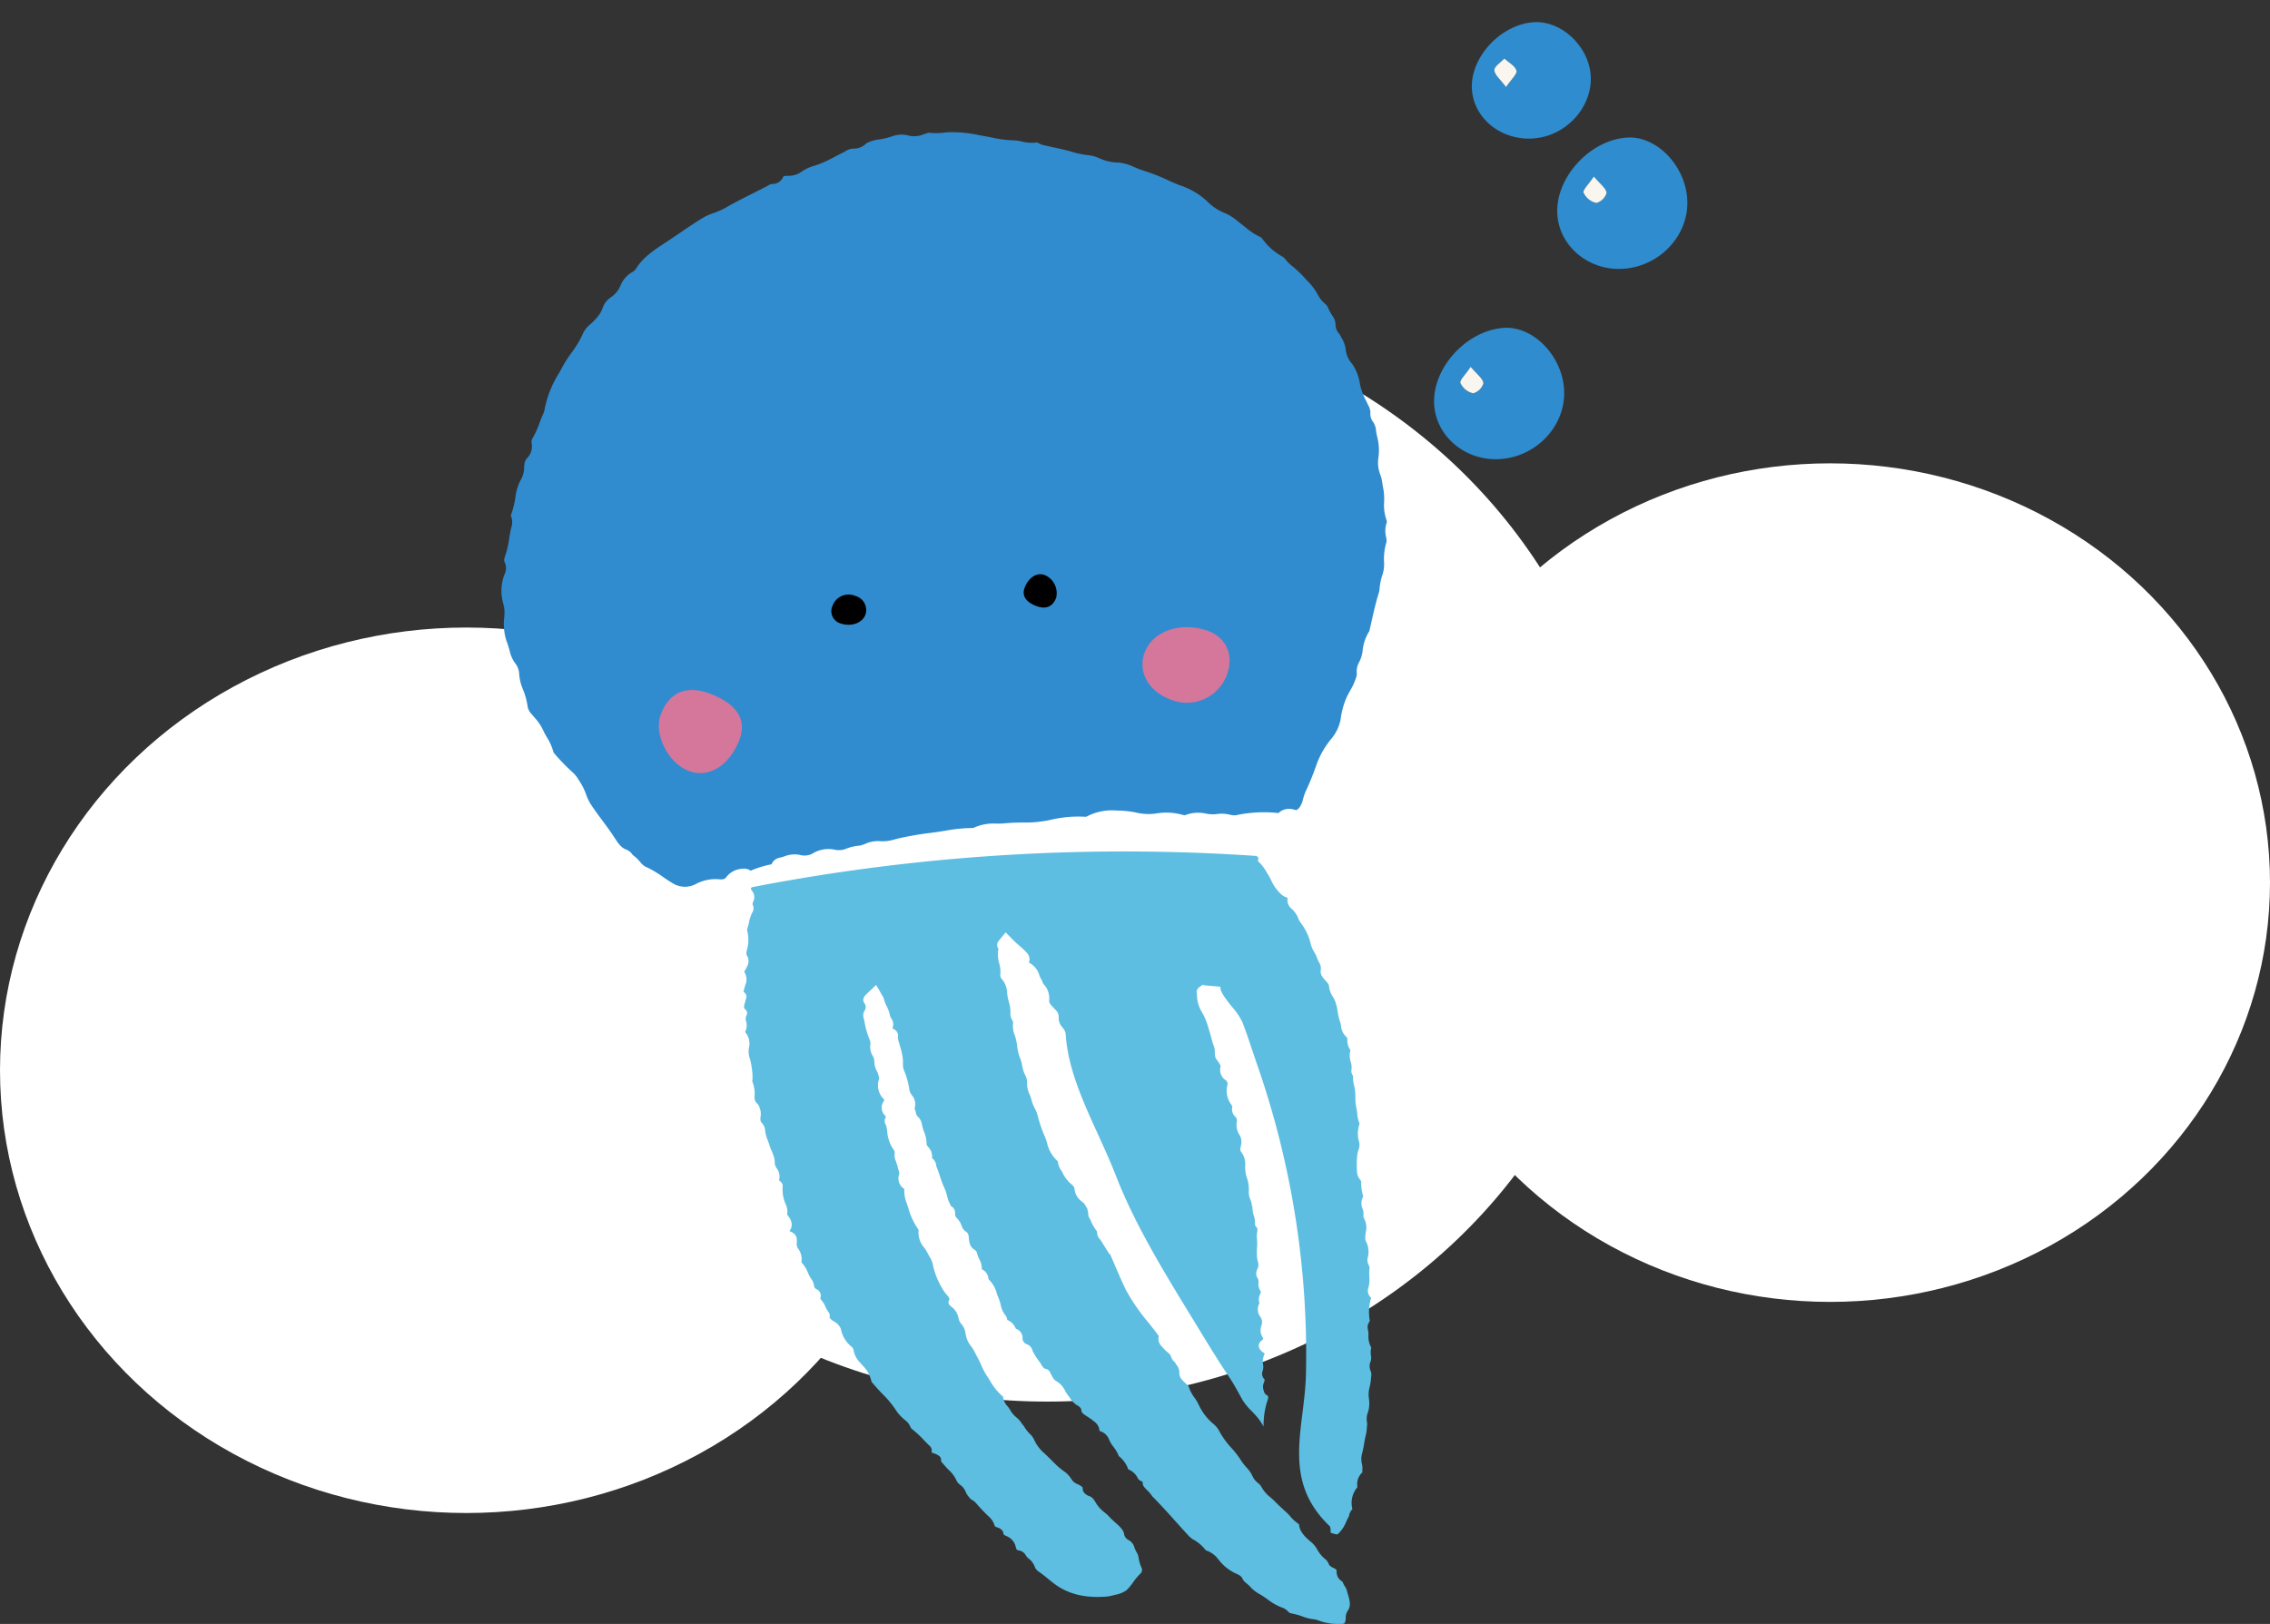
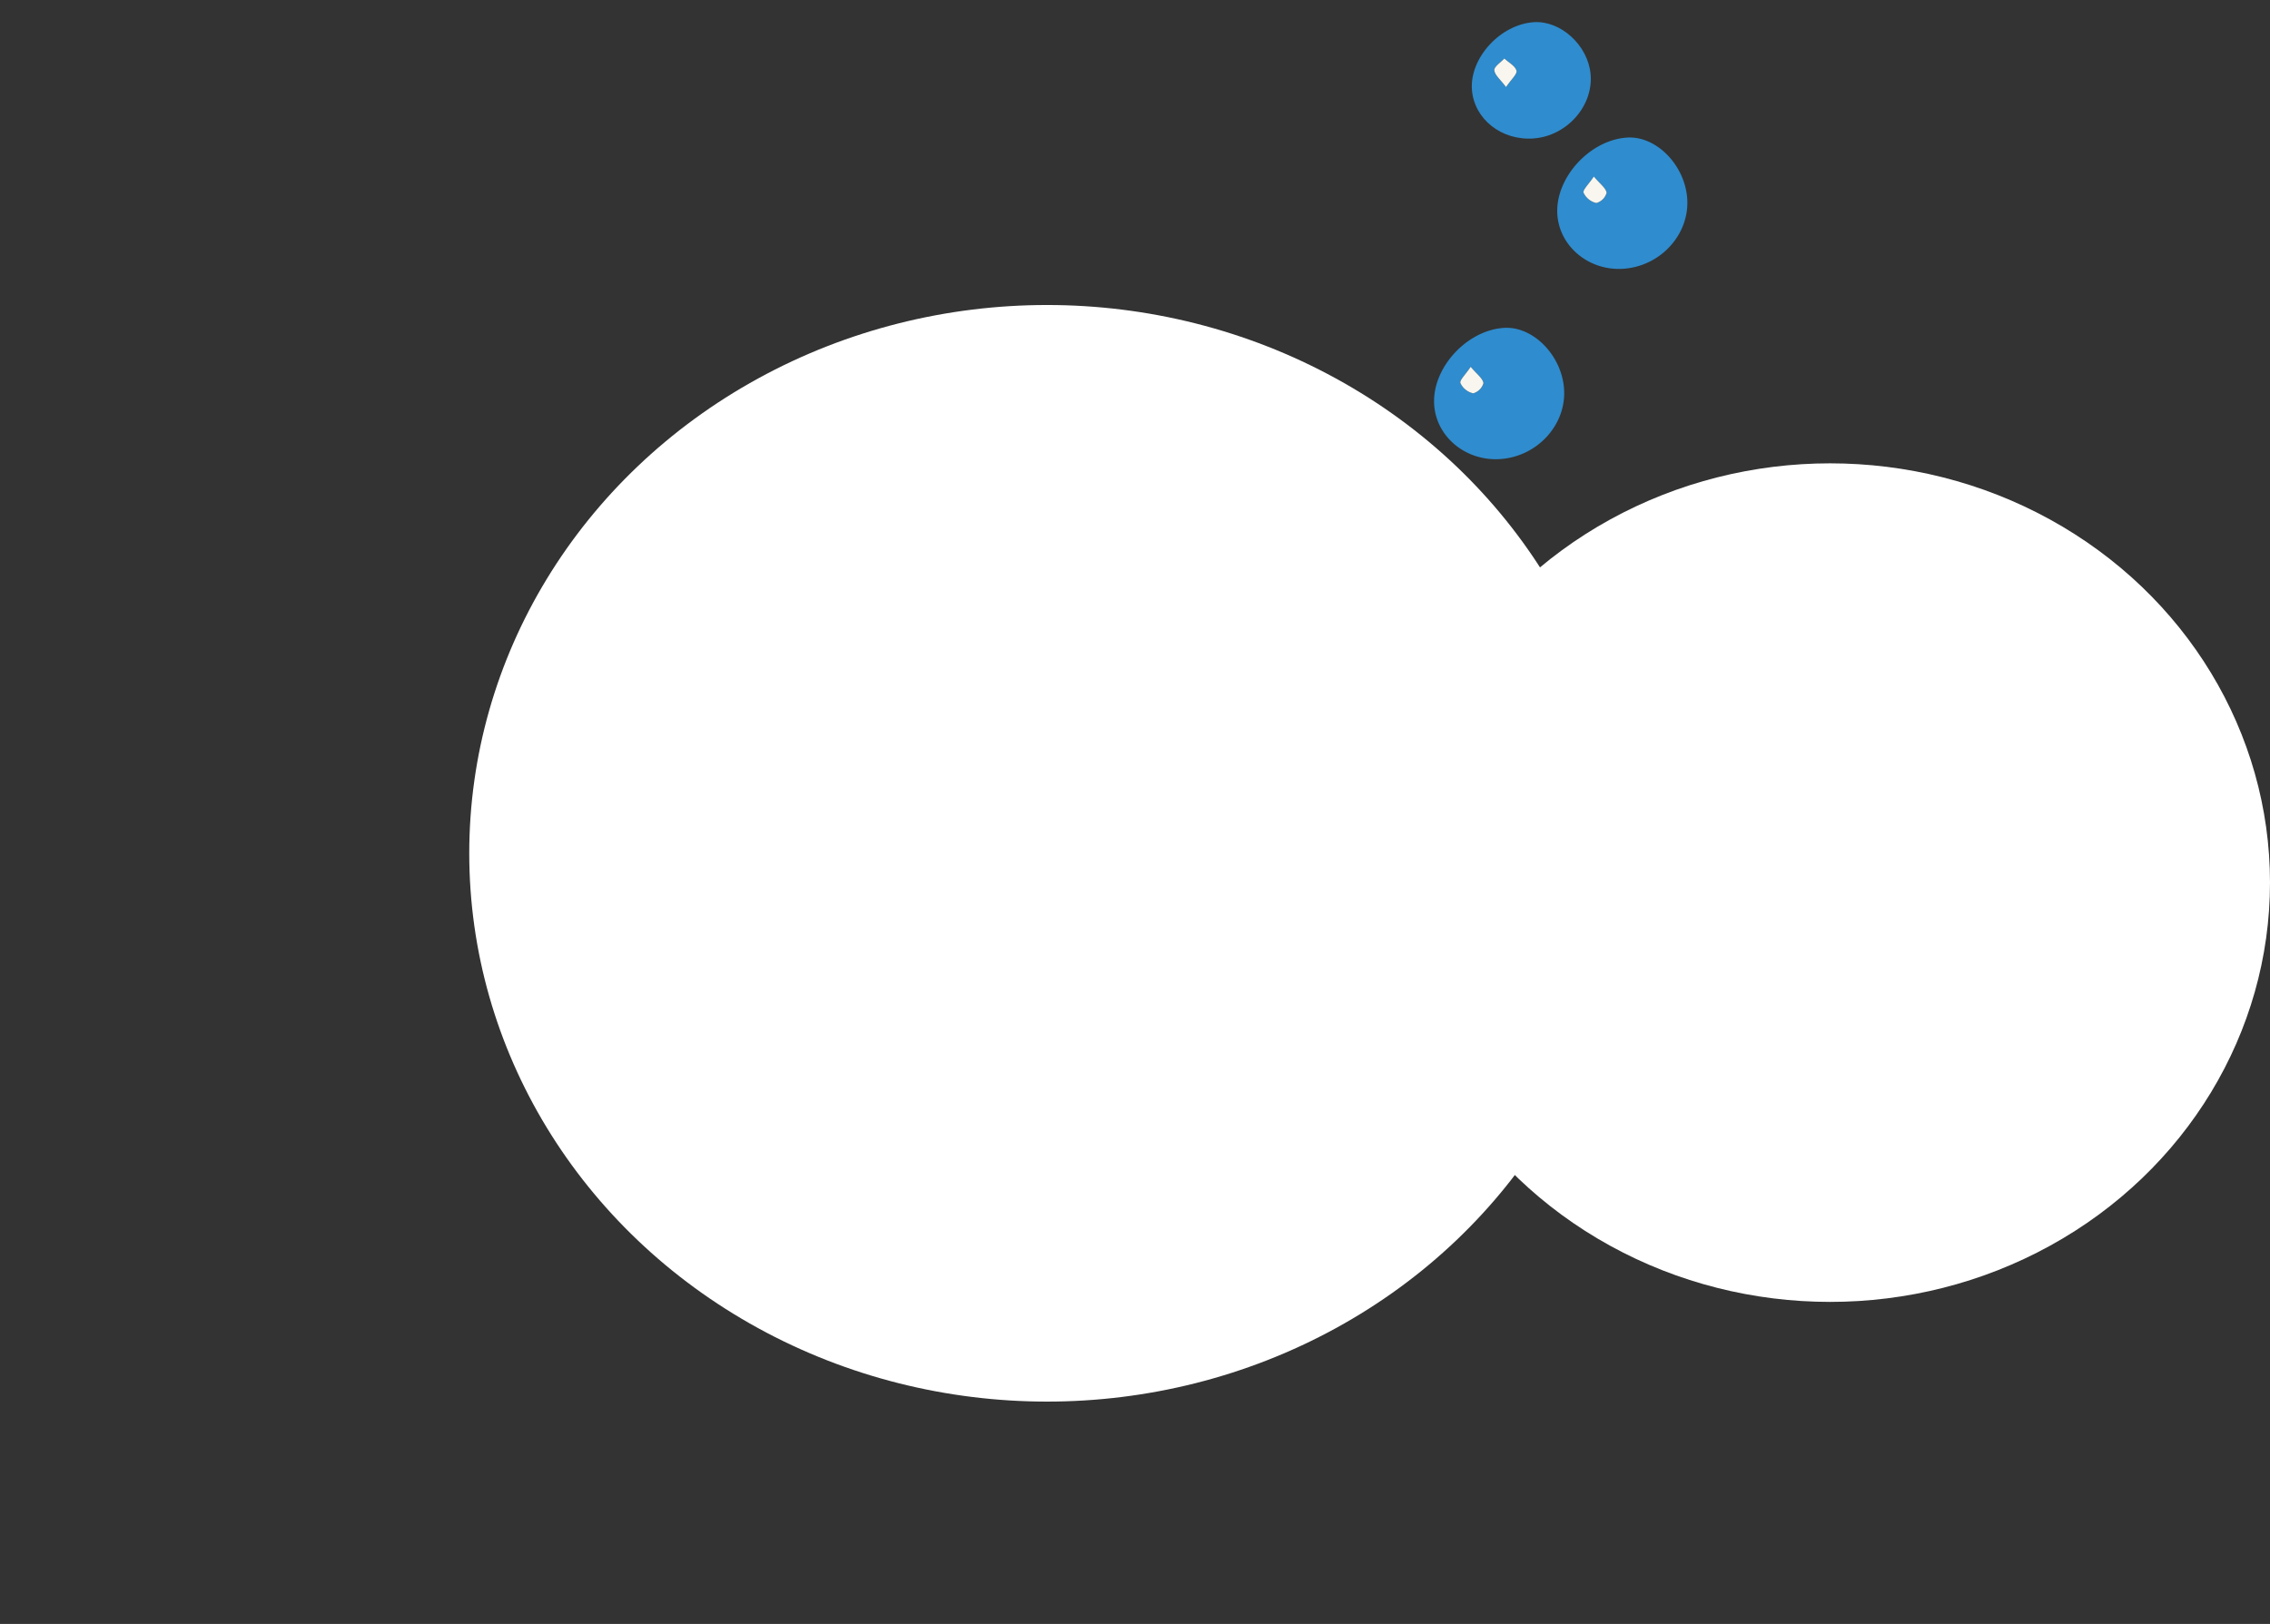
<svg xmlns="http://www.w3.org/2000/svg" width="387" height="276.928" viewBox="0 0 387 276.928">
  <rect x="0" y="0" width="387" height="276.928" fill="#333333" stroke="none" />
  <defs>
    <clipPath id="clip-path">
      <rect id="Rectangle_205" data-name="Rectangle 205" width="47.346" height="68.024" fill="none" />
    </clipPath>
    <clipPath id="clip-path-2">
-       <rect id="Rectangle_246" data-name="Rectangle 246" width="150.939" height="254.405" fill="none" />
-     </clipPath>
+       </clipPath>
  </defs>
  <g id="Group_627" data-name="Group 627" transform="translate(-1368.388 -4697.116)">
    <g id="Group_428" data-name="Group 428" transform="translate(-190.612 2780.127)">
-       <ellipse id="Ellipse_35" data-name="Ellipse 35" cx="79.5" cy="75.5" rx="79.5" ry="75.5" transform="translate(1559 2024)" fill="#fff" />
      <ellipse id="Ellipse_33" data-name="Ellipse 33" cx="98.5" cy="93.5" rx="98.5" ry="93.5" transform="translate(1639 1969)" fill="#fff" />
      <ellipse id="Ellipse_34" data-name="Ellipse 34" cx="75" cy="71.5" rx="75" ry="71.5" transform="translate(1796 1996)" fill="#fff" />
    </g>
    <g id="Group_416" data-name="Group 416" transform="matrix(0.809, 0.588, -0.588, 0.809, 1627.775, 4697.116)">
      <g id="Group_415" data-name="Group 415" clip-path="url(#clip-path)">
        <path id="Path_312" data-name="Path 312" d="M126.073,53.419c-4.055-4.757-3.117-13.6,1.877-17.7,3.778-3.1,10.543-2.013,14.267,2.292,4.013,4.639,3.286,12-1.593,16.144-4.456,3.781-10.982,3.451-14.551-.736m1.161-8.972c.071,1.621-.216,2.986.223,3.278a3.169,3.169,0,0,0,2.785.128,2.53,2.53,0,0,0,.394-2.435c-.587-.593-1.8-.57-3.4-.971" transform="translate(-99.561 -27.356)" fill="#2f8cce" />
        <path id="Path_313" data-name="Path 313" d="M142.475,88.06c1.6.4,2.814.378,3.4.971a2.53,2.53,0,0,1-.394,2.435,3.169,3.169,0,0,1-2.785-.128c-.439-.292-.152-1.657-.223-3.278" transform="translate(-114.802 -70.97)" fill="#f8f6ee" />
        <path id="Path_314" data-name="Path 314" d="M136.87,252.27c-4.055-4.757-3.117-13.6,1.877-17.7,3.778-3.1,10.543-2.013,14.267,2.292,4.013,4.639,3.286,12-1.593,16.144-4.456,3.781-10.982,3.451-14.551-.736m1.161-8.972c.071,1.621-.216,2.986.223,3.278a3.168,3.168,0,0,0,2.784.128,2.53,2.53,0,0,0,.394-2.435c-.587-.593-1.8-.57-3.4-.971" transform="translate(-108.263 -187.616)" fill="#2f8cce" />
        <path id="Path_315" data-name="Path 315" d="M153.272,286.911c1.6.4,2.814.378,3.4.971a2.53,2.53,0,0,1-.394,2.435,3.168,3.168,0,0,1-2.784-.128c-.439-.292-.152-1.657-.223-3.278" transform="translate(-123.504 -231.229)" fill="#f8f6ee" />
        <path id="Path_316" data-name="Path 316" d="M15.593,17.846C11.4,21.422,5.4,21.186,2.144,17.317c-3.488-4.147-2.6-11.854,1.788-15.5,3.53-2.931,9.75-2.236,13.009,1.454,3.6,4.073,2.967,10.888-1.348,14.571M6.6,13.556c-.052-1.594.271-2.945-.2-3.318C5.74,9.711,4.5,9.905,3.5,9.791c-.1.9-.61,2.147-.208,2.616.543.635,1.784.673,3.306,1.149" transform="translate(0 0)" fill="#2f8cce" />
        <path id="Path_317" data-name="Path 317" d="M19.637,54.211c-1.523-.476-2.763-.514-3.306-1.149-.4-.47.106-1.716.208-2.616,1,.115,2.24-.08,2.9.448.467.373.144,1.724.2,3.318" transform="translate(-13.039 -40.655)" fill="#f8f6ee" />
      </g>
    </g>
    <g id="Group_580" data-name="Group 580" transform="translate(1453.892 4719.639)">
      <g id="Group_579" data-name="Group 579" clip-path="url(#clip-path-2)">
        <path id="Path_670" data-name="Path 670" d="M150.885,66.233l-.053-.2a7.666,7.666,0,0,1-.37-2.868,9.89,9.89,0,0,0-.21-2.739c-.055-.328-.108-.655-.155-.983a6.077,6.077,0,0,0-.259-.962,5.672,5.672,0,0,1-.329-3.077,9.188,9.188,0,0,0-.282-3.67c-.052-.245-.093-.5-.132-.754a3.067,3.067,0,0,0-.478-1.514,2.241,2.241,0,0,1-.486-1.658,2.71,2.71,0,0,0-.385-1.252c-.105-.233-.218-.461-.329-.69a11.526,11.526,0,0,1-1.041-2.709,8.169,8.169,0,0,0-1.337-3.6,4.3,4.3,0,0,1-1.119-2.486,4.8,4.8,0,0,0-.709-1.974l-.265-.521c-.025-.037-.073-.094-.119-.151a2.386,2.386,0,0,1-.64-1.652,2.766,2.766,0,0,0-.6-1.528,8.6,8.6,0,0,1-.739-1.44,2.111,2.111,0,0,0-.509-.582,4.725,4.725,0,0,1-1.146-1.444,10.633,10.633,0,0,0-1.905-2.512l-.219-.238a19.463,19.463,0,0,0-2.442-2.311,5.906,5.906,0,0,1-.881-.889,2.439,2.439,0,0,0-.618-.6,10.02,10.02,0,0,1-3.309-2.884l-.127-.151a2.277,2.277,0,0,0-.232-.254,10.7,10.7,0,0,1-2.62-1.691c-.2-.157-.391-.314-.589-.465s-.417-.326-.624-.489a8.72,8.72,0,0,0-2.175-1.418,9,9,0,0,1-3.214-2.124,12.474,12.474,0,0,0-4.62-2.687c-.567-.231-1.135-.462-1.69-.715a33.946,33.946,0,0,0-4.3-1.718,18.2,18.2,0,0,1-1.758-.66A7.906,7.906,0,0,0,105.22,5.2a7.979,7.979,0,0,1-3.268-.722,6.111,6.111,0,0,0-1.9-.533L99.8,3.912a15.345,15.345,0,0,1-2.275-.462c-1.072-.334-2.16-.569-3.312-.818-.625-.135-1.251-.27-1.874-.421a3.542,3.542,0,0,1-.951-.417l-.058-.034a6.869,6.869,0,0,1-2.713-.168,6.69,6.69,0,0,0-1.28-.182h-.05A18.941,18.941,0,0,1,83.577.927C83.183.849,82.789.771,82.4.7l-.9-.16A22.14,22.14,0,0,0,76.413.016c-.3.016-.595.044-.892.07a11.714,11.714,0,0,1-2.745.02c-.1.039-.177.066-.252.087-.154.044-.3.1-.458.149a4.246,4.246,0,0,1-2.585.276,4.656,4.656,0,0,0-2.947.123,11.8,11.8,0,0,1-2.116.508,6.331,6.331,0,0,0-2.1.6,2.053,2.053,0,0,0-.242.181,2.926,2.926,0,0,1-2.108.785,2.749,2.749,0,0,0-1.448.518c-.207.112-.415.223-.625.325-.39.189-.773.391-1.157.593a21.627,21.627,0,0,1-2.566,1.208c-.283.1-.568.2-.854.295a6.916,6.916,0,0,0-2.063.929,3.841,3.841,0,0,1-2.409.774c-.747.007-.787.1-.829.19a2,2,0,0,1-2.029,1.2,2.475,2.475,0,0,0-.452.222l-.32.174c-.747.388-1.5.766-2.252,1.144-1.585.8-3.223,1.62-4.759,2.514a12.77,12.77,0,0,1-2.086.919,9.962,9.962,0,0,0-1.707.75c-1.378.836-2.747,1.767-4.069,2.668q-.9.61-1.8,1.213l-.642.425c-1.953,1.287-3.8,2.5-4.943,4.379a1.8,1.8,0,0,1-.757.668,4.671,4.671,0,0,0-1.938,2.293,4.427,4.427,0,0,1-1.6,1.943,3.614,3.614,0,0,0-1.435,1.852,4.664,4.664,0,0,1-.715,1.321,10.451,10.451,0,0,1-1.337,1.409,4.5,4.5,0,0,0-1.2,1.409,17.119,17.119,0,0,1-2.1,3.554,20.51,20.51,0,0,0-1.4,2.166c-.213.4-.431.8-.649,1.194A17.892,17.892,0,0,0,7.338,47.3a2.621,2.621,0,0,1-.252.8c-.229.486-.414.981-.6,1.474a15.322,15.322,0,0,1-1.224,2.683,1.213,1.213,0,0,0-.127.832,2.877,2.877,0,0,1-.859,2.6,1.828,1.828,0,0,0-.387,1.076c-.02.146-.03.3-.042.459a4.091,4.091,0,0,1-.516,1.988,8.827,8.827,0,0,0-.981,3.174,14.823,14.823,0,0,1-.771,3A2.918,2.918,0,0,1,1.7,67.33a14.23,14.23,0,0,0-.378,1.9,16.233,16.233,0,0,1-.508,2.43l-.12.364C.432,72.8.379,73.068.529,73.336a2.351,2.351,0,0,1-.046,2.142,7.8,7.8,0,0,0-.192,4.917l.052.228A4.756,4.756,0,0,1,.51,81.99l-.033.64a9.358,9.358,0,0,0,.372,4.162,15.545,15.545,0,0,1,.512,1.571,5.932,5.932,0,0,0,.867,2.086,3.212,3.212,0,0,1,.78,1.942,8.261,8.261,0,0,0,.66,2.691,12.41,12.41,0,0,1,.8,3.005A2.614,2.614,0,0,0,5.174,99.3c.133.164.271.325.409.487a8.856,8.856,0,0,1,1.525,2.238,11.251,11.251,0,0,0,.615,1.164,9.388,9.388,0,0,1,1.147,2.619l.043.047a34.086,34.086,0,0,0,3.223,3.342,5.331,5.331,0,0,1,1.005,1.255c.067.107.136.217.208.321a10.4,10.4,0,0,1,1.077,2.205,8.713,8.713,0,0,0,.656,1.435c.633,1.005,1.342,1.957,2.09,2.963.593.8,1.186,1.6,1.74,2.42l.345.523c.694,1.065,1.16,1.732,1.983,2.021a2.341,2.341,0,0,1,1.095.881c.034.043.047.06.043.062a6.9,6.9,0,0,1,1.276,1.2,3.1,3.1,0,0,0,.806.746,17.738,17.738,0,0,1,3.088,1.806c.505.345,1.011.691,1.539,1a3.927,3.927,0,0,0,4.059.178,7.158,7.158,0,0,1,4.056-.785c.737.059.948-.145,1.115-.382a3.677,3.677,0,0,1,2.726-1.42,2.013,2.013,0,0,1,1.436.324,17.225,17.225,0,0,1,3.554-1.085,1.757,1.757,0,0,1,.2-.375,1.849,1.849,0,0,1,1.219-.761,4.71,4.71,0,0,0,.714-.2,4.845,4.845,0,0,1,2.594-.29A3.027,3.027,0,0,0,52.9,123.1a5.212,5.212,0,0,1,4.041-.7,3.384,3.384,0,0,0,1.981-.263,8.355,8.355,0,0,1,2.235-.467c.042-.016.086-.031.132-.045.236-.067.466-.154.7-.24a5.177,5.177,0,0,1,2.517-.466,6.942,6.942,0,0,0,2.639-.339l.178-.046a52.072,52.072,0,0,1,5.8-1.023l1.129-.156c.471-.067.94-.143,1.411-.219a26.3,26.3,0,0,1,4.748-.46,8.206,8.206,0,0,1,4.011-.75c.447,0,.894,0,1.333-.048,1.052-.107,2.092-.124,3.1-.141a20.305,20.305,0,0,0,4.6-.42,20.543,20.543,0,0,1,6.124-.554.4.4,0,0,0,.161-.035,9.266,9.266,0,0,1,5.228-1.023l.372,0a17,17,0,0,1,2.806.324,9.115,9.115,0,0,0,3.4.178,10.358,10.358,0,0,1,4.68.254.966.966,0,0,0,.287.033,6.24,6.24,0,0,1,3.659-.264,5.5,5.5,0,0,0,1.726.072,5.721,5.721,0,0,1,2.244.1,3.608,3.608,0,0,0,1,.108,22.814,22.814,0,0,1,7.308-.385,2.655,2.655,0,0,1,2.715-.565c.3.084.465.123.915-.446a3.827,3.827,0,0,0,.558-1.349,9.413,9.413,0,0,1,.453-1.328,44.257,44.257,0,0,0,1.717-4.192,14.755,14.755,0,0,1,2.714-4.85,7.244,7.244,0,0,0,1.545-3.348,13.293,13.293,0,0,1,1.02-3.685c.192-.392.4-.773.607-1.156a10.113,10.113,0,0,0,1.091-2.506,2.751,2.751,0,0,0,.017-.448,3.278,3.278,0,0,1,.42-1.886,5.565,5.565,0,0,0,.588-2,7.545,7.545,0,0,1,1.142-3.274c0-.029.01-.059.017-.086l.336-1.471c.3-1.351.619-2.749,1.005-4.122.046-.166.1-.331.15-.5a4.094,4.094,0,0,0,.221-.912,10,10,0,0,1,.45-2.364,5.715,5.715,0,0,0,.334-2.135,9.733,9.733,0,0,1,.394-3.554,2.6,2.6,0,0,0-.061-.915,4.371,4.371,0,0,1,.147-2.553,1.812,1.812,0,0,0-.053-.257" transform="translate(0 0)" fill="#308ccf" />
-         <path id="Path_671" data-name="Path 671" d="M110.753,249.381a2.678,2.678,0,0,0-.33-.791,5.2,5.2,0,0,1-.356-.768,1.971,1.971,0,0,0-.94-1.253,1.438,1.438,0,0,1-.818-1c-.071-.729-.746-1.335-1.528-2.038a13.9,13.9,0,0,1-1.058-1.021,7.167,7.167,0,0,0-.74-.675,6.233,6.233,0,0,1-1.313-1.352l-.194-.32c-.336-.563-.568-.919-1.1-1.11-.731-.264-1.175-.784-1.134-1.325.016-.19-.1-.331-.85-.719a2.013,2.013,0,0,1-1.046-.826,4.683,4.683,0,0,0-1.466-1.492c-.374-.293-.747-.587-1.073-.9s-.619-.6-.924-.908c-.391-.387-.779-.773-1.187-1.154a6.553,6.553,0,0,1-1.766-2.373,3.155,3.155,0,0,0-.713-.942,5.645,5.645,0,0,1-.876-1.107,3.062,3.062,0,0,0-.3-.419,4.989,4.989,0,0,1-.356-.486,4.235,4.235,0,0,0-.708-.754,4.693,4.693,0,0,1-1.128-1.333,3.613,3.613,0,0,0-.406-.581,2.737,2.737,0,0,1-.768-1.642,9.35,9.35,0,0,1-2.172-2.631c-.169-.274-.34-.548-.525-.817a12.124,12.124,0,0,1-1.048-1.977c-.188-.418-.375-.837-.605-1.248-.122-.217-.233-.435-.345-.653a7.266,7.266,0,0,0-.856-1.4,4.269,4.269,0,0,1-.846-2.025,3.053,3.053,0,0,0-.622-1.534,2.233,2.233,0,0,1-.6-1.194,3.077,3.077,0,0,0-1.1-1.791c-.566-.4-.724-.8-.486-1.2.141-.238-.013-.458-.423-.941a5.845,5.845,0,0,1-.467-.6,13.28,13.28,0,0,1-1.92-4.705,4.023,4.023,0,0,0-.5-1.121c-.115-.2-.228-.4-.329-.605a8.68,8.68,0,0,0-.584-.953,3.911,3.911,0,0,1-.974-3.051,11.9,11.9,0,0,1-1.784-3.829l-.206-.619a5.734,5.734,0,0,1-.45-2.536,2.09,2.09,0,0,1-.9-2.428l.025-.122a.648.648,0,0,0,.027-.219c-.1-.3-.184-.607-.268-.913a10.364,10.364,0,0,0-.4-1.25,2.28,2.28,0,0,1-.135-1.042,1.008,1.008,0,0,0-.072-.594,5.968,5.968,0,0,1-1.186-3.188,3.9,3.9,0,0,0-.3-1.3,1.113,1.113,0,0,1,.039-1.126c.026-.039.076-.11-.185-.415a1.841,1.841,0,0,1-.142-2.359c.086-.139.094-.257-.1-.48l-.083-.087a1.875,1.875,0,0,1-.425-.6,3.239,3.239,0,0,1-.16-2.734c-.008-.028-.02-.055-.028-.083a1.784,1.784,0,0,1-.089-.35,2.727,2.727,0,0,0-.291-.786,3.754,3.754,0,0,1-.386-1.095c-.023-.152-.035-.3-.048-.456a2.074,2.074,0,0,0-.238-1,2.881,2.881,0,0,1-.434-2.058,1.452,1.452,0,0,0-.13-.743,15.9,15.9,0,0,1-.94-3.4c-.011-.068-.031-.139-.05-.211a1.557,1.557,0,0,1,.1-1.321,1.079,1.079,0,0,0,0-1.307c-.525-.72.135-1.349.352-1.556l1.645-1.566,1.093,1.894a1.379,1.379,0,0,1,.226.486,5.816,5.816,0,0,0,.466,1.225,6.18,6.18,0,0,1,.581,1.645,1.656,1.656,0,0,0,.2.446,1.659,1.659,0,0,1,.2,1.706c.8.365,1.1.9.918,1.6a1.408,1.408,0,0,0,.047.221c.088.343.184.669.278.995a14.286,14.286,0,0,1,.529,2.242,6.66,6.66,0,0,1,.034.848,3.1,3.1,0,0,0,.144,1.187,12.649,12.649,0,0,1,.95,3.409,2.475,2.475,0,0,0,.42.9,2.328,2.328,0,0,1,.458,2.279,2.882,2.882,0,0,1,.236.716,1.077,1.077,0,0,0,.257.6,2.248,2.248,0,0,1,.764,1.354,7.187,7.187,0,0,0,.356,1.259,5.618,5.618,0,0,1,.444,2.212.45.45,0,0,0,.065.126c.067.1.14.195.212.291a2.252,2.252,0,0,1,.644,1.892,1.722,1.722,0,0,1,.714,1.226,1.321,1.321,0,0,0,.066.277c.231.538.41,1.082.589,1.627a15.707,15.707,0,0,0,.715,1.892,7.916,7.916,0,0,1,.479,1.4,6.268,6.268,0,0,0,.505,1.407,2.454,2.454,0,0,1,.122.272c.011.027.019.053.03.079a1.249,1.249,0,0,1,.715,1.217,1.039,1.039,0,0,0,.368.9,3.61,3.61,0,0,1,.754,1.242,1.747,1.747,0,0,0,.638.934,1.075,1.075,0,0,1,.559.9l.014.139c.094.973.191,1.594.948,2.089a.99.99,0,0,1,.481.7,4.09,4.09,0,0,0,.336.88,3.47,3.47,0,0,1,.466,1.783,1.867,1.867,0,0,1,1.12,1.619.638.638,0,0,0,.162.214,5.138,5.138,0,0,1,1.251,2.225c.084.251.169.5.276.748a8.05,8.05,0,0,1,.4,1.233,4.121,4.121,0,0,0,.792,1.78,1.294,1.294,0,0,1,.317.809h0a2.587,2.587,0,0,1,1.47,1.493,1.673,1.673,0,0,1,1.153,1.521,1.09,1.09,0,0,0,.745,1.142,1.466,1.466,0,0,1,.933,1.03.822.822,0,0,0,.035.106l.094.169a10.608,10.608,0,0,0,.979,1.55,5.121,5.121,0,0,1,.4.59c.27.448.41.639.722.738a1.124,1.124,0,0,1,.886.842c.1.152.194.314.285.476a1.714,1.714,0,0,0,.542.7,3.9,3.9,0,0,1,1.649,1.757,3.986,3.986,0,0,0,.369.594c.14.178.27.359.4.54A4.016,4.016,0,0,0,100.2,223.5c.252.131.821.428.821.958,0,.363.385.626,1.064,1.06a8.232,8.232,0,0,1,1.092.786,2.078,2.078,0,0,1,.931,1.634,2.383,2.383,0,0,1,1.61,1.4,5.1,5.1,0,0,0,.76,1.288,6.553,6.553,0,0,1,.926,1.588l.058.056a4.909,4.909,0,0,1,1.558,2.222,2.938,2.938,0,0,1,1.557,1.384,1.347,1.347,0,0,0,.377.478l.505.253.033.4c.025.31.358.646.743,1.037a5.855,5.855,0,0,1,.872,1.032l0,0c1.445,1.459,2.794,2.963,4.1,4.416.724.806,1.447,1.611,2.186,2.411l.5.434a6.842,6.842,0,0,1,2.345,1.955,4.192,4.192,0,0,1,2.081,1.477l.162.191a7.7,7.7,0,0,0,3.034,2.354c.195.076.84.362.995.853a2.213,2.213,0,0,0,.7.778,6.089,6.089,0,0,1,.76.732,6.059,6.059,0,0,0,1.487,1.111c.333.2.665.407.969.622l.3.211a9.378,9.378,0,0,0,2.468,1.415,2.508,2.508,0,0,1,1.09.713.855.855,0,0,0,.513.289,12.646,12.646,0,0,1,2.01.558,6.987,6.987,0,0,0,1.674.433,3.66,3.66,0,0,1,1.166.3,9.247,9.247,0,0,0,3.393.506,2.691,2.691,0,0,0,.772-.049s.138-.091.237-.54a2.219,2.219,0,0,0,.036-.4,2.172,2.172,0,0,1,.352-1.264c.594-.854.314-1.8.018-2.806-.073-.249-.146-.5-.207-.745a2.391,2.391,0,0,0-.29-.567,4.148,4.148,0,0,1-.417-.82l-.006-.014a1.9,1.9,0,0,1-1-1.82c0-.123-.043-.273-.393-.451-.327-.143-.872-.38-.981-.835a2.1,2.1,0,0,0-.675-.819,5.6,5.6,0,0,1-.79-.831c-.167-.23-.311-.466-.454-.7a4.373,4.373,0,0,0-.893-1.159c-.953-.8-2.139-1.793-2.218-3.151v0a2.752,2.752,0,0,0-.263-.206,6.47,6.47,0,0,1-1.237-1.158,6.978,6.978,0,0,0-.556-.588c-.738-.671-1.475-1.358-2.165-2.056-.2-.2-.418-.393-.639-.587a5.9,5.9,0,0,1-1.62-1.907,2.2,2.2,0,0,0-.514-.547,2.978,2.978,0,0,1-.912-1.116,5.67,5.67,0,0,0-1.077-1.567,10.1,10.1,0,0,1-1.006-1.32,14.907,14.907,0,0,0-1.539-1.981,14.2,14.2,0,0,1-1.939-2.62,4.415,4.415,0,0,0-.793-1.159l-.276-.264a9.313,9.313,0,0,1-2.494-3.159,7.165,7.165,0,0,0-.766-1.324,6.518,6.518,0,0,1-1.049-2.035,1.8,1.8,0,0,1-.146-.124l-.17-.164c-.086-.088-.178-.173-.271-.26-.456-.422-1.079-1-.965-1.733a2.125,2.125,0,0,0-.5-1.329c-.094-.149-.187-.3-.272-.448a1.715,1.715,0,0,1-.569-.731c-.074-.19-.154-.377-.239-.563-.133-.129-.275-.257-.417-.384a7.742,7.742,0,0,1-1-1.008,1.746,1.746,0,0,1-.507-1.77c-.578-.792-1.211-1.592-1.827-2.369a32.077,32.077,0,0,1-3.805-5.54c-.624-1.271-1.18-2.572-1.718-3.829-.321-.751-.647-1.513-.989-2.274l-.049.094-1.51-2.4c-.047-.071-.1-.142-.157-.211a1.6,1.6,0,0,1-.463-1.288,7.88,7.88,0,0,1-1.192-2.125l-.009-.012a1.363,1.363,0,0,1-.314-1.013q-.09-.363-.156-.731-.257-.43-.5-.861a4.655,4.655,0,0,0-.491-.425,2.991,2.991,0,0,1-1.2-2.141c-.054-.31-.2-.5-.638-.858a5.944,5.944,0,0,1-1.43-1.926c-.087-.161-.154-.271-.22-.38a2.83,2.83,0,0,1-.542-1.5,5.938,5.938,0,0,1-1.854-3.156,10.188,10.188,0,0,0-.373-1.078,22.854,22.854,0,0,1-1.261-3.707,5.509,5.509,0,0,0-.452-1.1,6.2,6.2,0,0,1-.563-1.434,5.713,5.713,0,0,0-.318-.935,4.155,4.155,0,0,1-.43-2.094,2.669,2.669,0,0,0-.353-1.259c-.073-.168-.147-.335-.211-.5a6.231,6.231,0,0,1-.295-1.153,4.564,4.564,0,0,0-.276-1.026,8.231,8.231,0,0,1-.568-2.268,10.555,10.555,0,0,0-.258-1.347c-.047-.161-.1-.322-.153-.485a3.776,3.776,0,0,1-.27-2.072.948.948,0,0,0-.162-.485,2.008,2.008,0,0,1-.3-1.142,5.613,5.613,0,0,0-.266-1.942,10.965,10.965,0,0,1-.289-1.411,3.855,3.855,0,0,0-.861-2.449.974.974,0,0,1-.306-.833,4.926,4.926,0,0,0-.181-1.869,5.4,5.4,0,0,1-.14-2.525,1.033,1.033,0,0,1,.028-1.309l1.2-1.478,1.4,1.415c.3.306.626.586.943.86a11.989,11.989,0,0,1,1.325,1.272,1.525,1.525,0,0,1,.3,1.6,3.57,3.57,0,0,1,1.775,2.144,4.212,4.212,0,0,0,.332.721,2.143,2.143,0,0,1,.211.455.777.777,0,0,0,.084.2l.156.228a3.478,3.478,0,0,1,.9,2.684c-.086.4.248.77.8,1.339.128.133.257.266.377.4a1.577,1.577,0,0,1,.436,1.216,2.334,2.334,0,0,0,.489,1.485l.145.183a2.014,2.014,0,0,1,.565,1.119c.339,5.805,2.966,11.56,5.506,17.125,1.041,2.283,2.12,4.644,3.026,6.979,3.007,7.75,7.441,15.217,12.5,23.475l1.39,2.279c1.765,2.9,3.59,5.893,5.531,8.785.645.96,1.184,1.946,1.706,2.9l.459.831a9.939,9.939,0,0,0,1.553,1.9c.378.4.755.793,1.092,1.208a9.013,9.013,0,0,1,.958,1.452c0-.072.007-.143.011-.215a14.1,14.1,0,0,1,.56-3.884l.061-.177c.246-.714.237-.872-.067-1.062a.97.97,0,0,1-.505-.728,1.739,1.739,0,0,1,.019-1.419c.1-.291.152-.475.067-.584a1.278,1.278,0,0,1-.3-1.367,2.052,2.052,0,0,0,.083-1.1,2.893,2.893,0,0,1,.288-1.875.6.6,0,0,0-.158-.136c-1.022-.644-1.155-1.529-.319-2.149.235-.175.212-.365.164-.429a2.186,2.186,0,0,1-.252-2.059,2.192,2.192,0,0,0,.105-.688,1.511,1.511,0,0,0-.113-.488c-.051-.108-.111-.218-.169-.326a2.063,2.063,0,0,1-.162-2.323,2.109,2.109,0,0,1,.162-1.66c.1-.246.061-.335.06-.336a2.2,2.2,0,0,1-.384-1.482,1.534,1.534,0,0,0-.08-.667,1.554,1.554,0,0,1-.113-1.679,1.661,1.661,0,0,0,.059-1.361c-.047-.229-.1-.457-.119-.682a10.932,10.932,0,0,1,0-1.607,8.634,8.634,0,0,0-.025-1.648,3.152,3.152,0,0,1,.039-.923c.068-.453.1-.72-.123-.938a.755.755,0,0,1-.239-.672,3.7,3.7,0,0,0-.2-1.287,4.948,4.948,0,0,1-.247-1.534.69.69,0,0,1-.1-.313,3.16,3.16,0,0,0-.229-.861,3.253,3.253,0,0,1-.279-1.44,5.963,5.963,0,0,0-.378-2.457,6.322,6.322,0,0,1-.242-1.865,3.335,3.335,0,0,0-.628-2.32.815.815,0,0,1-.143-.853l.046-.295a2.394,2.394,0,0,0-.178-1.737,3.151,3.151,0,0,1-.531-2.284.934.934,0,0,0-.2-.868,1.669,1.669,0,0,1-.575-1.6c.044-.16-.03-.345-.265-.661a3.918,3.918,0,0,1-.556-3.159.81.81,0,0,0-.266-.833,2.084,2.084,0,0,1-.888-2.356c.041-.1-.054-.25-.213-.493-.058-.09-.116-.181-.169-.272a2.621,2.621,0,0,0-.16-.235,1.7,1.7,0,0,1-.444-1.251,3.289,3.289,0,0,0-.266-1.485c-.081-.238-.161-.478-.222-.718-.236-.92-.508-1.831-.79-2.735a10.951,10.951,0,0,0-1.064-2.319,5.649,5.649,0,0,1-.7-2.607l-.05-.515c-.076-.628.612-1.037,1.023-1.281a1.911,1.911,0,0,0,.226-.142.377.377,0,0,0-.114.2l2.933.258h0c-.183.769,1,2.241,1.95,3.426a11.542,11.542,0,0,1,1.778,2.62c.61,1.593,1.161,3.237,1.694,4.828.246.735.492,1.471.745,2.2a150.4,150.4,0,0,1,8.39,53.092c-.058,2.192-.329,4.378-.591,6.491-.844,6.81-1.642,13.242,4.532,19.224l.179.175.037.205a2.643,2.643,0,0,1,.041.79c.063.1.465.2.636.245a2.652,2.652,0,0,0,.528.093c0-.007.04-.028.091-.072a5.589,5.589,0,0,0,1.408-2.082c.142-.3.284-.6.448-.9a.819.819,0,0,0,.067-.23,1.76,1.76,0,0,1,.516-.971,1.117,1.117,0,0,0,0-.124l-.012-.143a4.057,4.057,0,0,1,.81-3.419c.056-.066.063-.1.063-.134l0-.232a2.591,2.591,0,0,1,.88-2.27h0c-.021,0-.021-.146-.019-.244a3.091,3.091,0,0,1,.013-.313,3.328,3.328,0,0,0-.081-.89,3.407,3.407,0,0,1-.012-1.615,15.864,15.864,0,0,0,.364-1.742c.1-.56.191-1.118.338-1.672a5.223,5.223,0,0,0,.133-.963c.015-.185.029-.372.052-.557a2.817,2.817,0,0,0-.025-.651,2.891,2.891,0,0,1,.068-1.289,5.2,5.2,0,0,0,.334-2.06c-.011-.165-.029-.329-.047-.492a4.747,4.747,0,0,1,.071-1.908,9.544,9.544,0,0,0,.285-1.821l.047-.475a1.6,1.6,0,0,0-.122-.595,2,2,0,0,1-.02-1.6,1.961,1.961,0,0,0,.069-1.041,3.4,3.4,0,0,1,.058-1.334,3.931,3.931,0,0,1-.486-2.129,4.393,4.393,0,0,0-.111-1.09,1.471,1.471,0,0,1,.23-1.125,1.148,1.148,0,0,0,.114-.257,8.208,8.208,0,0,1,.237-3.9,1.579,1.579,0,0,1-.448-1.805l.043-.166a6.247,6.247,0,0,0,.088-1.64,8.585,8.585,0,0,1,.05-1.592l-.048-.113c-.027-.085-.068-.18-.109-.275a1.709,1.709,0,0,1-.183-1.165,3.891,3.891,0,0,0-.309-2.926,1.035,1.035,0,0,1-.094-.531c.014-.346.05-.655.088-.963a3.314,3.314,0,0,0-.216-2.211,1.13,1.13,0,0,1-.177-.816,2.111,2.111,0,0,0-.143-.949,2.37,2.37,0,0,1,.11-2.145,7.075,7.075,0,0,1-.352-2.445,1.025,1.025,0,0,0-.24-.479,2.235,2.235,0,0,1-.444-.954,15.951,15.951,0,0,1-.023-2.792l.006-.131a5.019,5.019,0,0,1,.228-1.118,2.2,2.2,0,0,0,.119-1.357,4.775,4.775,0,0,1-.065-2.617c.016-.087.039-.178.063-.268a1.209,1.209,0,0,0,.058-.316,4.533,4.533,0,0,1-.373-1.61,5.419,5.419,0,0,0-.121-.824,9.268,9.268,0,0,1-.207-2.039c-.009-.385-.019-.768-.061-1.145a6.537,6.537,0,0,0-.146-.775,4.822,4.822,0,0,1-.171-1.7c-.007.019-.042-.026-.07-.073a1.272,1.272,0,0,1-.215-.948,2.943,2.943,0,0,0-.119-1.312,3.582,3.582,0,0,1-.053-2.043,2.716,2.716,0,0,1-.528-1.723.95.95,0,0,0-.074-.44,2.864,2.864,0,0,1-1.007-1.982,3.611,3.611,0,0,0-.145-.638,9.847,9.847,0,0,1-.434-1.822,8.426,8.426,0,0,0-.432-1.757,6.757,6.757,0,0,0-.382-.747,3.926,3.926,0,0,1-.671-1.952.832.832,0,0,0-.162-.3,4.343,4.343,0,0,0-.394-.47c-.448-.49-1.008-1.1-.821-1.844a2.071,2.071,0,0,0-.345-1.367,7.065,7.065,0,0,1-.346-.8,5.494,5.494,0,0,0-.428-.874,4.935,4.935,0,0,1-.658-1.6,9.233,9.233,0,0,0-1.534-3.233l-.206-.314a1.41,1.41,0,0,1-.3-.545,4.461,4.461,0,0,0-1.163-1.7,1.884,1.884,0,0,1-.693-1.76c.021-.082.025-.1-.143-.16a2.708,2.708,0,0,1-1.007-.605,7.338,7.338,0,0,1-1.661-2.362c-.17-.333-.337-.664-.543-.988l-.244-.4a7.942,7.942,0,0,0-1.173-1.592l-.3-.289.091-.335a.391.391,0,0,0-.153-.392.717.717,0,0,0-.425-.136,333.066,333.066,0,0,0-85.573,5.311c-.22.044-.286.106-.319.162a.322.322,0,0,0,.074.39l.107.132a1.707,1.707,0,0,1,.131,1.892.815.815,0,0,0,.035.661,1.284,1.284,0,0,1-.169,1.141,6.211,6.211,0,0,0-.539,1.638,10.366,10.366,0,0,1-.345,1.249.953.953,0,0,1,.036.139l.032.207a6.241,6.241,0,0,1,.007,2.8c-.119.408-.279.966-.109,1.228a1.848,1.848,0,0,1,.01,1.971l-.064.146a3.585,3.585,0,0,1-.224.418,1.329,1.329,0,0,0-.158.308,2.308,2.308,0,0,1,.186,2.2c-.035.124-.069.247-.1.371s-.061.232-.1.346c-.123.4-.116.472-.023.547a.916.916,0,0,1,.3,1.192c-.055.263-.112.467-.171.672-.162.563-.2.815.066,1.044a.8.8,0,0,1,.206,1.072,1.388,1.388,0,0,0-.04,1.014,2.429,2.429,0,0,1-.181,1.792,2.964,2.964,0,0,1,.658,2.675,3.79,3.79,0,0,0,.181,1.953,9.627,9.627,0,0,1,.252,1.165l.043.324a9.308,9.308,0,0,1,.124,2.032,1.668,1.668,0,0,1-.035.218l-.007.02a5.558,5.558,0,0,1,.388,2.674,1.349,1.349,0,0,0,.387,1.055,2.2,2.2,0,0,1,.558,1l.028.09a2.868,2.868,0,0,1,.066,1.227,1.98,1.98,0,0,0,.011.753,1.374,1.374,0,0,0,.224.337,1.968,1.968,0,0,1,.519,1.117,6.29,6.29,0,0,0,.491,1.885c.119.319.237.639.332.959a7.155,7.155,0,0,0,.317.819,6.989,6.989,0,0,1,.455,1.275,3.3,3.3,0,0,1,.066.633,1.542,1.542,0,0,0,.085.567c.068.143.149.286.229.429a2.349,2.349,0,0,1,.409,2.09c.47.312.673.654.625,1.033a6.3,6.3,0,0,0,.432,2.827l.105.281A2.521,2.521,0,0,1,50.846,191a.351.351,0,0,0,.034.045c.582.775,1.142,1.691.407,2.757-.011.019-.023.035-.03.048,1.227.484,1.241,1.188,1.248,1.494,0,.135,0,.273,0,.41a1.7,1.7,0,0,0,.128.95,3.116,3.116,0,0,1,.667,2.436c0,.016-.006.031-.007.044a5.485,5.485,0,0,1,1.108,1.762,7.516,7.516,0,0,0,.35.715c.054.1.119.2.185.295a2.692,2.692,0,0,1,.512,1.165.709.709,0,0,0,.455.66,1.185,1.185,0,0,1,.646,1.412.94.94,0,0,0-.028.226,4.348,4.348,0,0,1,.874,1.35,4.415,4.415,0,0,0,.475.839,1.075,1.075,0,0,1,.214.992,1.631,1.631,0,0,0,.269.3,2.763,2.763,0,0,0,.468.352,2.5,2.5,0,0,1,1.207,1.3,5.015,5.015,0,0,0,1.743,2.959,1.071,1.071,0,0,1,.443.789,4.022,4.022,0,0,0,1.158,2.06l.267.317a5.648,5.648,0,0,1,1.615,2.894l.09.1c.617.716,1.244,1.44,1.916,2.1a16.611,16.611,0,0,1,2.044,2.466,7.3,7.3,0,0,0,1.688,1.874,2.655,2.655,0,0,1,.855,1.073,1.307,1.307,0,0,0,.243.387,17.564,17.564,0,0,1,2.118,1.958c.294.3.585.6.892.9a1.1,1.1,0,0,1,.382,1.142c-.033.012.011.047.169.1,1.076.329,1.526.74,1.439,1.253-.031.181.143.38.43.692.1.1.191.209.28.314.179.216.385.426.589.636a5.513,5.513,0,0,1,1.38,1.9l.067.116a2.122,2.122,0,0,0,.5.524,2.788,2.788,0,0,1,.957,1.19,3.144,3.144,0,0,0,.633.986l.223.278c.025.013.086.044.143.078a2.834,2.834,0,0,1,.733.561c.718.834,1.418,1.577,2.137,2.273a3.172,3.172,0,0,1,.966,1.315c.136.476.265.508.388.54.76.193,1.216.629,1.216,1.167,0,.038,0,.129.469.35a2.574,2.574,0,0,1,1.581,1.666c.167.721.256.738.514.787a1.624,1.624,0,0,1,1.229.812,2.211,2.211,0,0,0,.539.615,3.051,3.051,0,0,1,1.042,1.459,1.767,1.767,0,0,0,.72.792c.562.39,1.058.8,1.537,1.19.348.285.7.571,1.068.846,2.373,1.755,5.193,2.447,8.865,2.171a8.386,8.386,0,0,0,1.426-.293,5.051,5.051,0,0,0,1.954-.765,8.357,8.357,0,0,0,1.15-1.362,10.489,10.489,0,0,1,1.2-1.447.874.874,0,0,0,.247-1.066,6.3,6.3,0,0,1-.522-1.869" transform="translate(-2.166 -6.439)" fill="#5dbee1" />
-         <path id="Path_672" data-name="Path 672" d="M95.806,84.763c-1.815-.7-2.477-1.8-1.926-3.174.694-1.738,2.1-2.59,3.437-2.081a3.367,3.367,0,0,1,1.909,3.863c-.59,1.547-1.776,2.03-3.42,1.392" transform="translate(-4.671 -3.957)" />
        <path id="Path_673" data-name="Path 673" d="M59.39,84.9a2.914,2.914,0,0,1,3.894-1.657A2.491,2.491,0,0,1,65,86.41c-.534,1.458-2.4,2.129-4.231,1.526A2.183,2.183,0,0,1,59.39,84.9" transform="translate(-2.952 -4.139)" />
        <path id="Path_674" data-name="Path 674" d="M37.106,100.812c4.536,1.759,6.193,4.489,4.816,7.936-1.737,4.346-5.254,6.475-8.594,5.2-3.566-1.359-6.034-6.354-4.772-9.659,1.477-3.866,4.441-5.073,8.549-3.479" transform="translate(-1.407 -4.992)" fill="#d5769b" />
        <path id="Path_675" data-name="Path 675" d="M129.391,97a7.284,7.284,0,0,1-9.733,4.142c-3.683-1.416-5.472-4.711-4.3-7.916,1.335-3.645,5.989-5.324,10.576-3.815,3.335,1.1,4.731,4.162,3.455,7.589" transform="translate(-5.734 -4.43)" fill="#d5769b" />
      </g>
    </g>
  </g>
</svg>